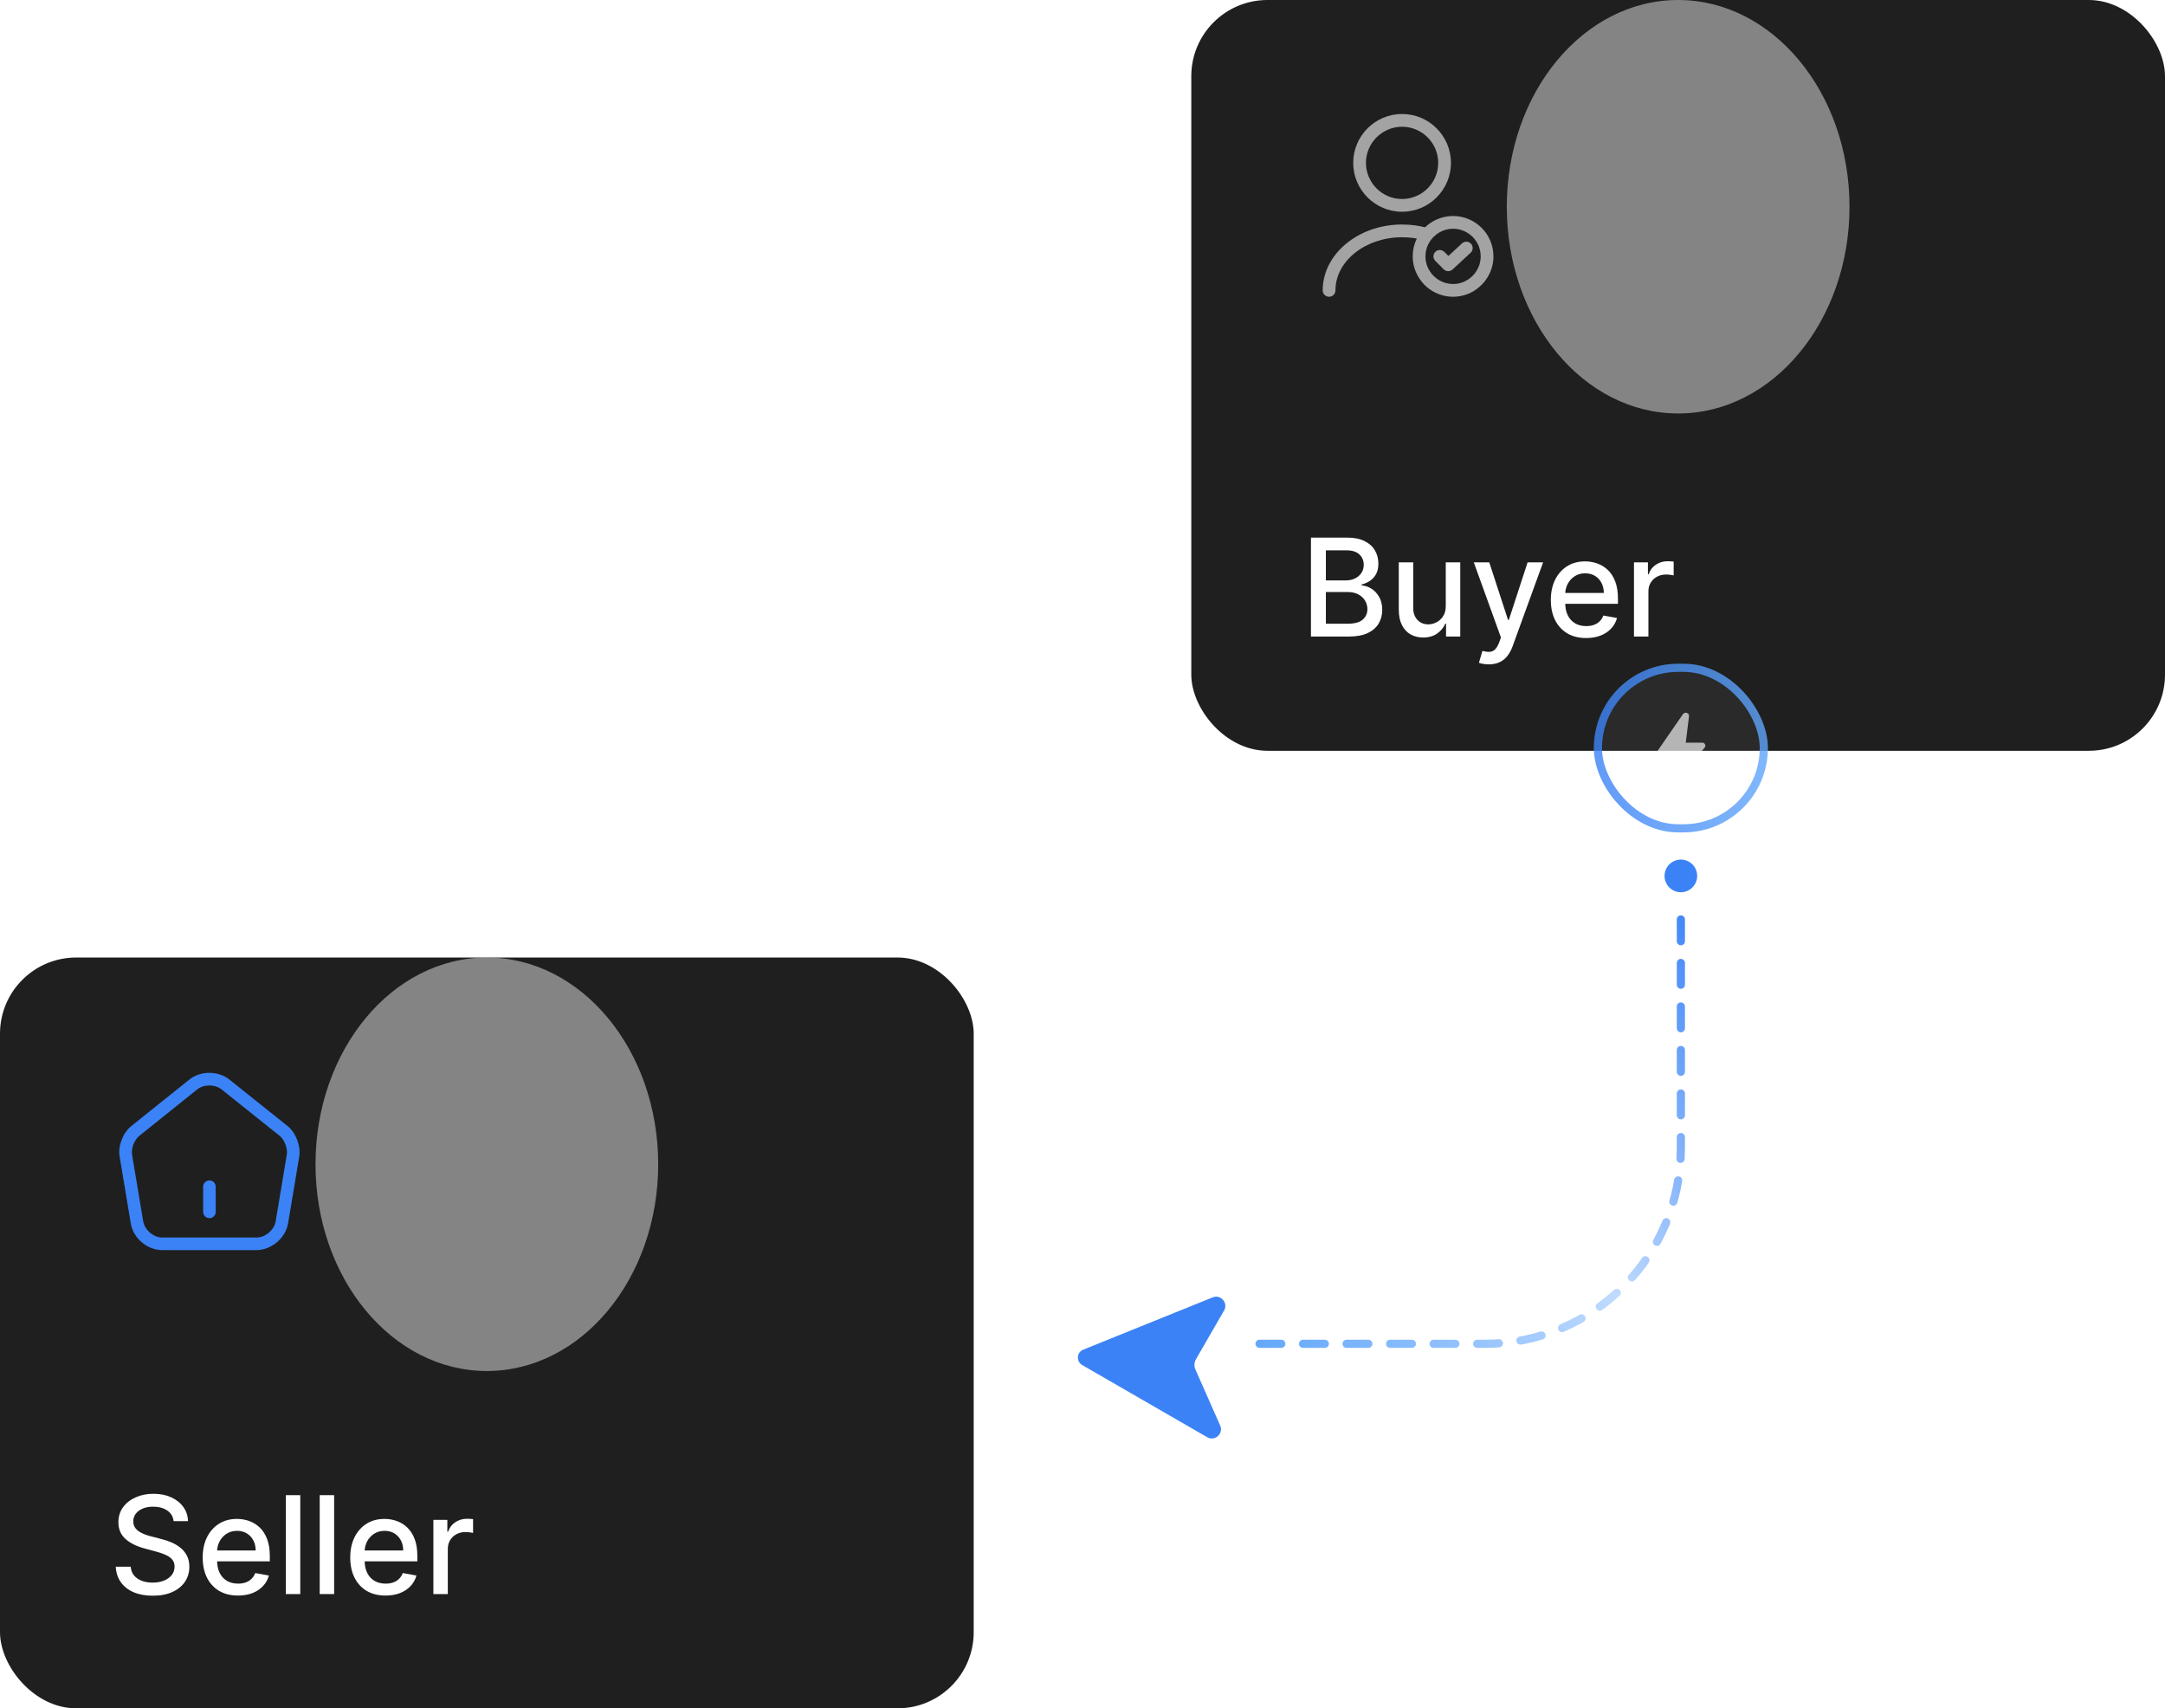
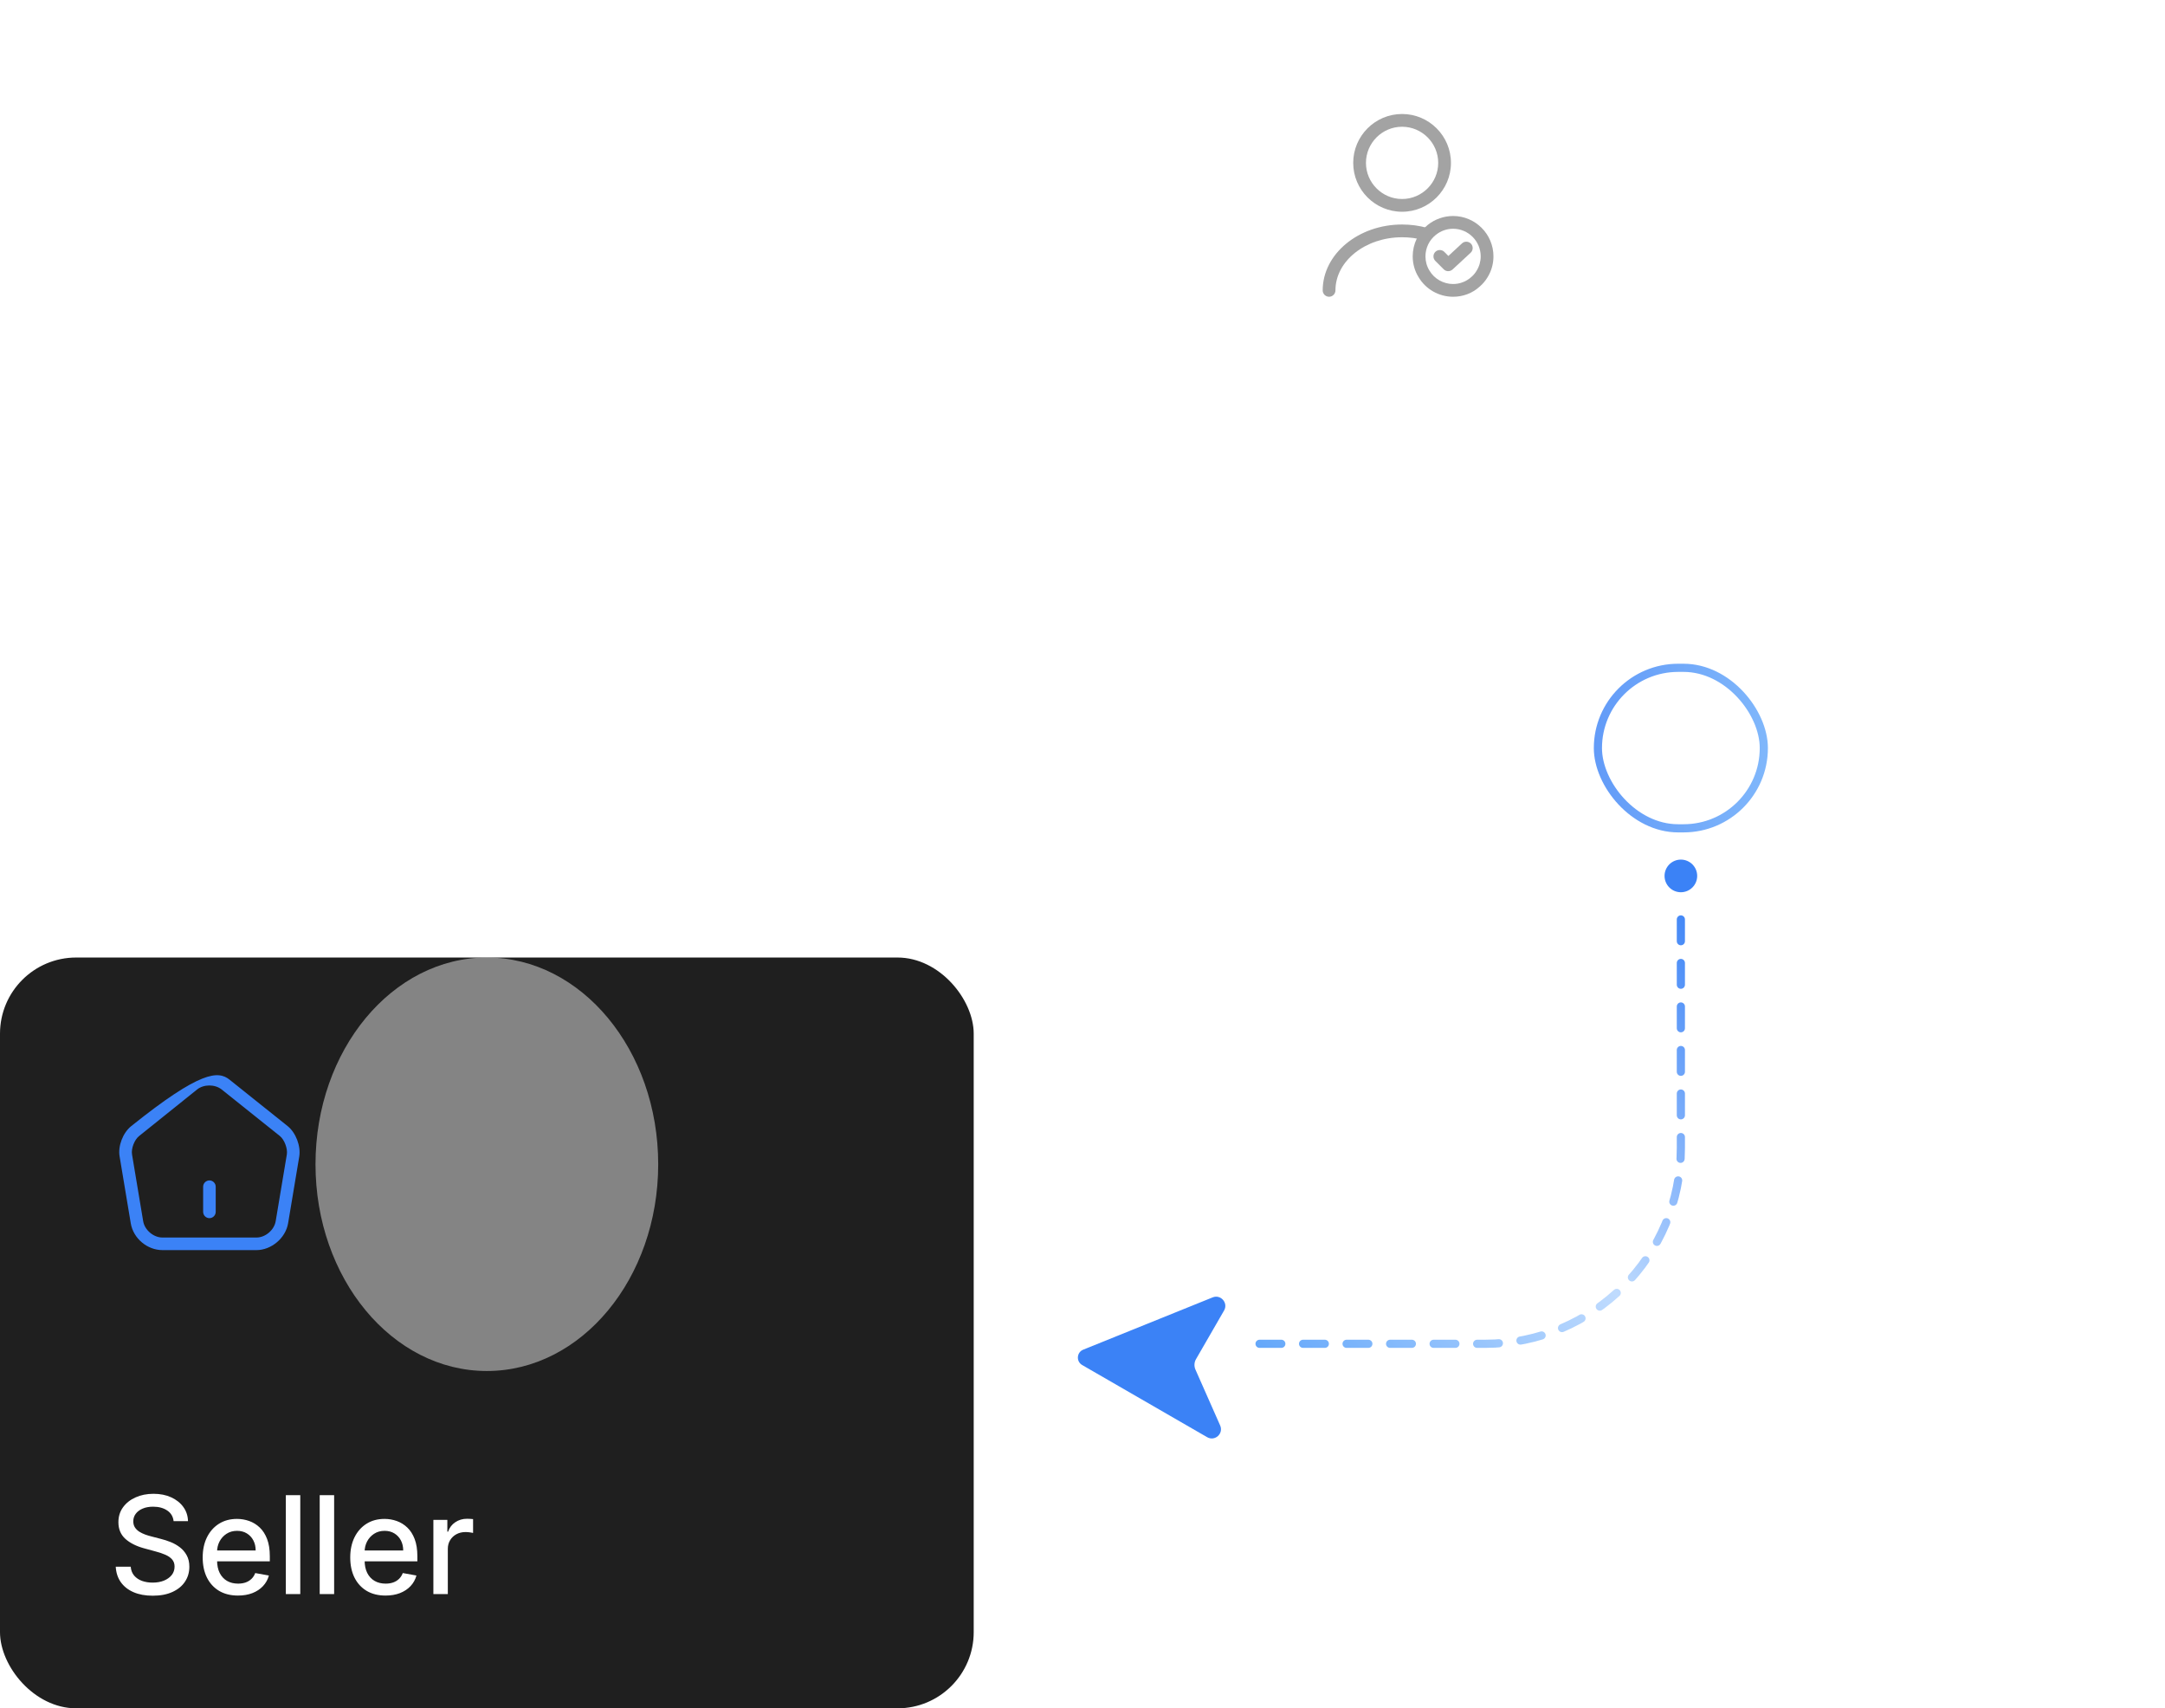
<svg xmlns="http://www.w3.org/2000/svg" width="398" height="314" viewBox="0 0 398 314" fill="none">
  <g clip-path="url(#clip0_698_5707)">
-     <rect x="219" width="179" height="138" rx="14" fill="#1F1F1F" />
    <path d="M240.998 117V98.818H247.656C248.946 98.818 250.014 99.031 250.861 99.457C251.707 99.878 252.34 100.449 252.761 101.171C253.181 101.887 253.391 102.695 253.391 103.594C253.391 104.352 253.252 104.991 252.974 105.512C252.696 106.027 252.323 106.441 251.855 106.755C251.393 107.063 250.884 107.288 250.328 107.43V107.607C250.932 107.637 251.521 107.832 252.095 108.193C252.675 108.548 253.154 109.054 253.533 109.711C253.912 110.368 254.101 111.167 254.101 112.108C254.101 113.038 253.882 113.872 253.444 114.612C253.012 115.346 252.343 115.929 251.438 116.361C250.532 116.787 249.375 117 247.967 117H240.998ZM243.741 114.647H247.7C249.014 114.647 249.955 114.393 250.523 113.884C251.092 113.375 251.376 112.739 251.376 111.975C251.376 111.401 251.231 110.874 250.941 110.395C250.651 109.915 250.236 109.534 249.698 109.25C249.165 108.966 248.532 108.824 247.798 108.824H243.741V114.647ZM243.741 106.684H247.416C248.032 106.684 248.585 106.566 249.076 106.329C249.574 106.092 249.967 105.761 250.257 105.335C250.553 104.902 250.701 104.393 250.701 103.808C250.701 103.056 250.438 102.426 249.911 101.917C249.384 101.408 248.576 101.153 247.487 101.153H243.741V106.684ZM265.78 111.345V103.364H268.443V117H265.833V114.638H265.691C265.378 115.366 264.874 115.973 264.182 116.458C263.495 116.938 262.64 117.178 261.616 117.178C260.74 117.178 259.965 116.985 259.29 116.6C258.622 116.21 258.095 115.633 257.71 114.869C257.331 114.106 257.142 113.162 257.142 112.037V103.364H259.796V111.718C259.796 112.647 260.054 113.387 260.569 113.937C261.084 114.488 261.752 114.763 262.575 114.763C263.072 114.763 263.566 114.638 264.058 114.39C264.555 114.141 264.966 113.766 265.292 113.262C265.623 112.759 265.786 112.12 265.78 111.345ZM273.688 122.114C273.291 122.114 272.93 122.081 272.605 122.016C272.279 121.957 272.037 121.892 271.877 121.821L272.516 119.646C273.001 119.776 273.433 119.832 273.812 119.814C274.191 119.797 274.525 119.654 274.815 119.388C275.111 119.122 275.372 118.687 275.597 118.083L275.925 117.178L270.936 103.364H273.777L277.23 113.946H277.372L280.826 103.364H283.676L278.056 118.82C277.795 119.53 277.464 120.131 277.062 120.622C276.659 121.119 276.18 121.492 275.623 121.741C275.067 121.989 274.422 122.114 273.688 122.114ZM291.583 117.275C290.24 117.275 289.083 116.988 288.112 116.414C287.147 115.834 286.402 115.02 285.875 113.973C285.354 112.919 285.094 111.685 285.094 110.271C285.094 108.874 285.354 107.643 285.875 106.577C286.402 105.512 287.136 104.681 288.077 104.083C289.024 103.485 290.13 103.186 291.397 103.186C292.166 103.186 292.912 103.313 293.634 103.568C294.356 103.822 295.004 104.222 295.578 104.766C296.153 105.311 296.605 106.018 296.937 106.888C297.268 107.752 297.434 108.803 297.434 110.04V110.981H286.594V108.992H294.833C294.833 108.294 294.691 107.675 294.407 107.137C294.123 106.592 293.723 106.163 293.208 105.849C292.699 105.536 292.101 105.379 291.415 105.379C290.669 105.379 290.018 105.562 289.462 105.929C288.911 106.29 288.485 106.764 288.183 107.35C287.887 107.93 287.739 108.56 287.739 109.241V110.794C287.739 111.706 287.899 112.481 288.219 113.12C288.544 113.76 288.997 114.248 289.577 114.585C290.157 114.917 290.835 115.082 291.61 115.082C292.113 115.082 292.572 115.011 292.986 114.869C293.4 114.721 293.759 114.502 294.06 114.212C294.362 113.922 294.593 113.564 294.753 113.138L297.265 113.591C297.064 114.331 296.703 114.979 296.182 115.535C295.667 116.086 295.019 116.515 294.238 116.822C293.463 117.124 292.578 117.275 291.583 117.275ZM300.379 117V103.364H302.945V105.53H303.087C303.335 104.796 303.773 104.219 304.401 103.799C305.034 103.373 305.75 103.159 306.549 103.159C306.715 103.159 306.91 103.165 307.135 103.177C307.366 103.189 307.547 103.204 307.677 103.222V105.761C307.57 105.731 307.381 105.699 307.109 105.663C306.836 105.622 306.564 105.601 306.292 105.601C305.664 105.601 305.105 105.734 304.614 106C304.129 106.261 303.744 106.625 303.46 107.092C303.176 107.554 303.034 108.081 303.034 108.673V117H300.379Z" fill="white" />
    <g filter="url(#filter0_f_698_5707)">
      <ellipse cx="308.5" cy="38" rx="31.5" ry="38" fill="white" fill-opacity="0.45" />
    </g>
    <path d="M257.75 38.922C252.797 38.922 248.766 34.891 248.766 29.938C248.766 24.984 252.797 20.953 257.75 20.953C262.703 20.953 266.734 24.984 266.734 29.938C266.734 34.891 262.703 38.922 257.75 38.922ZM257.75 23.297C254.094 23.297 251.109 26.281 251.109 29.938C251.109 33.594 254.094 36.578 257.75 36.578C261.406 36.578 264.391 33.594 264.391 29.938C264.391 26.281 261.406 23.297 257.75 23.297Z" fill="#A3A3A3" />
    <path d="M244.328 54.547C243.688 54.547 243.156 54.016 243.156 53.375C243.156 46.703 249.703 41.266 257.75 41.266C259.328 41.266 260.875 41.469 262.375 41.891C263 42.062 263.359 42.703 263.188 43.328C263.016 43.953 262.375 44.312 261.75 44.141C260.469 43.781 259.125 43.609 257.75 43.609C251 43.609 245.5 47.984 245.5 53.375C245.5 54.016 244.969 54.547 244.328 54.547Z" fill="#A3A3A3" />
    <path d="M267.125 54.547C264.531 54.547 262.094 53.172 260.781 50.938C260.078 49.812 259.703 48.484 259.703 47.125C259.703 44.844 260.719 42.734 262.484 41.328C263.797 40.281 265.453 39.703 267.125 39.703C271.219 39.703 274.547 43.031 274.547 47.125C274.547 48.484 274.172 49.812 273.469 50.953C273.078 51.609 272.578 52.203 271.984 52.703C270.687 53.891 268.953 54.547 267.125 54.547ZM267.125 42.047C265.969 42.047 264.875 42.438 263.953 43.172C262.75 44.125 262.047 45.578 262.047 47.125C262.047 48.047 262.297 48.953 262.781 49.734C263.688 51.266 265.359 52.203 267.125 52.203C268.359 52.203 269.547 51.75 270.453 50.938C270.859 50.594 271.203 50.188 271.453 49.75C271.953 48.953 272.203 48.047 272.203 47.125C272.203 44.328 269.922 42.047 267.125 42.047Z" fill="#A3A3A3" />
    <path d="M266.232 49.844C265.936 49.844 265.639 49.734 265.404 49.5L263.857 47.953C263.404 47.5 263.404 46.75 263.857 46.297C264.311 45.844 265.061 45.844 265.514 46.297L266.264 47.047L268.764 44.734C269.232 44.297 269.982 44.328 270.42 44.797C270.857 45.266 270.826 46.016 270.357 46.453L267.029 49.531C266.795 49.734 266.514 49.844 266.232 49.844Z" fill="#A3A3A3" />
  </g>
  <g clip-path="url(#clip1_698_5707)">
    <rect y="176" width="179" height="138" rx="14" fill="#1F1F1F" />
    <path d="M38.5 223.906C37.868 223.906 37.344 223.382 37.344 222.75V218.125C37.344 217.493 37.868 216.969 38.5 216.969C39.132 216.969 39.656 217.493 39.656 218.125V222.75C39.656 223.382 39.132 223.906 38.5 223.906Z" fill="#3B82F6" />
-     <path d="M47.136 229.779H29.869C27.063 229.779 24.504 227.621 24.041 224.862L21.991 212.574C21.652 210.663 22.592 208.212 24.119 206.994L34.802 198.437C36.868 196.772 40.121 196.788 42.202 198.453L52.886 206.994C54.397 208.212 55.322 210.663 55.014 212.574L52.963 224.846C52.501 227.575 49.88 229.779 47.136 229.779ZM38.487 199.517C37.67 199.517 36.853 199.763 36.251 200.241L25.568 208.813C24.704 209.507 24.088 211.11 24.273 212.204L26.323 224.476C26.601 226.095 28.219 227.467 29.869 227.467H47.136C48.785 227.467 50.404 226.095 50.681 224.461L52.732 212.189C52.901 211.11 52.285 209.476 51.437 208.797L40.753 200.257C40.136 199.763 39.304 199.517 38.487 199.517Z" fill="#3B82F6" />
+     <path d="M47.136 229.779H29.869C27.063 229.779 24.504 227.621 24.041 224.862L21.991 212.574C21.652 210.663 22.592 208.212 24.119 206.994C36.868 196.772 40.121 196.788 42.202 198.453L52.886 206.994C54.397 208.212 55.322 210.663 55.014 212.574L52.963 224.846C52.501 227.575 49.88 229.779 47.136 229.779ZM38.487 199.517C37.67 199.517 36.853 199.763 36.251 200.241L25.568 208.813C24.704 209.507 24.088 211.11 24.273 212.204L26.323 224.476C26.601 226.095 28.219 227.467 29.869 227.467H47.136C48.785 227.467 50.404 226.095 50.681 224.461L52.732 212.189C52.901 211.11 52.285 209.476 51.437 208.797L40.753 200.257C40.136 199.763 39.304 199.517 38.487 199.517Z" fill="#3B82F6" />
    <path d="M31.914 279.594C31.819 278.754 31.429 278.103 30.742 277.641C30.056 277.174 29.192 276.94 28.15 276.94C27.404 276.94 26.759 277.058 26.215 277.295C25.67 277.526 25.247 277.846 24.945 278.254C24.649 278.656 24.501 279.115 24.501 279.63C24.501 280.062 24.602 280.435 24.803 280.749C25.01 281.062 25.279 281.326 25.611 281.539C25.948 281.746 26.309 281.92 26.694 282.062C27.079 282.199 27.448 282.311 27.804 282.4L29.579 282.862C30.159 283.004 30.754 283.196 31.364 283.439C31.973 283.681 32.538 284.001 33.059 284.397C33.58 284.794 34 285.285 34.32 285.871C34.645 286.457 34.808 287.158 34.808 287.975C34.808 289.005 34.542 289.919 34.009 290.718C33.483 291.517 32.716 292.148 31.71 292.609C30.71 293.071 29.499 293.302 28.079 293.302C26.718 293.302 25.54 293.086 24.546 292.654C23.551 292.222 22.773 291.609 22.211 290.816C21.648 290.017 21.338 289.07 21.278 287.975H24.03C24.084 288.632 24.297 289.18 24.67 289.618C25.049 290.05 25.531 290.372 26.117 290.585C26.709 290.792 27.357 290.896 28.061 290.896C28.836 290.896 29.526 290.775 30.13 290.532C30.739 290.283 31.219 289.94 31.568 289.502C31.917 289.058 32.092 288.54 32.092 287.949C32.092 287.41 31.938 286.969 31.63 286.626C31.328 286.282 30.917 285.998 30.396 285.773C29.881 285.549 29.298 285.35 28.647 285.179L26.499 284.593C25.043 284.196 23.889 283.613 23.036 282.844C22.19 282.074 21.767 281.056 21.767 279.79C21.767 278.742 22.051 277.828 22.619 277.047C23.187 276.265 23.957 275.659 24.927 275.227C25.898 274.789 26.993 274.57 28.212 274.57C29.443 274.57 30.529 274.786 31.47 275.218C32.417 275.65 33.163 276.245 33.707 277.002C34.252 277.754 34.536 278.618 34.56 279.594H31.914ZM43.75 293.275C42.407 293.275 41.25 292.988 40.279 292.414C39.315 291.834 38.569 291.02 38.042 289.973C37.521 288.919 37.261 287.685 37.261 286.271C37.261 284.874 37.521 283.643 38.042 282.577C38.569 281.512 39.303 280.681 40.244 280.083C41.191 279.485 42.297 279.186 43.564 279.186C44.333 279.186 45.079 279.313 45.801 279.568C46.523 279.822 47.171 280.222 47.745 280.766C48.32 281.311 48.772 282.018 49.104 282.888C49.435 283.752 49.601 284.803 49.601 286.04V286.981H38.761V284.992H47C47 284.294 46.858 283.675 46.574 283.137C46.289 282.592 45.89 282.163 45.375 281.849C44.866 281.536 44.268 281.379 43.582 281.379C42.836 281.379 42.185 281.562 41.629 281.929C41.078 282.29 40.652 282.764 40.35 283.35C40.054 283.93 39.906 284.56 39.906 285.241V286.794C39.906 287.706 40.066 288.481 40.386 289.12C40.711 289.76 41.164 290.248 41.744 290.585C42.324 290.917 43.002 291.082 43.777 291.082C44.28 291.082 44.739 291.011 45.153 290.869C45.567 290.721 45.925 290.502 46.227 290.212C46.529 289.922 46.76 289.564 46.92 289.138L49.432 289.591C49.231 290.331 48.87 290.979 48.349 291.535C47.834 292.086 47.186 292.515 46.405 292.822C45.63 293.124 44.745 293.275 43.75 293.275ZM55.201 274.818V293H52.546V274.818H55.201ZM61.426 274.818V293H58.772V274.818H61.426ZM70.874 293.275C69.531 293.275 68.374 292.988 67.403 292.414C66.439 291.834 65.693 291.02 65.166 289.973C64.645 288.919 64.385 287.685 64.385 286.271C64.385 284.874 64.645 283.643 65.166 282.577C65.693 281.512 66.427 280.681 67.368 280.083C68.315 279.485 69.421 279.186 70.688 279.186C71.457 279.186 72.203 279.313 72.925 279.568C73.647 279.822 74.295 280.222 74.87 280.766C75.444 281.311 75.896 282.018 76.228 282.888C76.559 283.752 76.725 284.803 76.725 286.04V286.981H65.885V284.992H74.124C74.124 284.294 73.982 283.675 73.698 283.137C73.413 282.592 73.014 282.163 72.499 281.849C71.99 281.536 71.392 281.379 70.706 281.379C69.96 281.379 69.309 281.562 68.753 281.929C68.202 282.29 67.776 282.764 67.474 283.35C67.178 283.93 67.03 284.56 67.03 285.241V286.794C67.03 287.706 67.19 288.481 67.51 289.12C67.835 289.76 68.288 290.248 68.868 290.585C69.448 290.917 70.126 291.082 70.901 291.082C71.404 291.082 71.863 291.011 72.277 290.869C72.692 290.721 73.049 290.502 73.351 290.212C73.653 289.922 73.884 289.564 74.044 289.138L76.556 289.591C76.355 290.331 75.994 290.979 75.473 291.535C74.958 292.086 74.31 292.515 73.529 292.822C72.754 293.124 71.869 293.275 70.874 293.275ZM79.67 293V279.364H82.236V281.53H82.378C82.626 280.796 83.064 280.219 83.692 279.799C84.325 279.373 85.041 279.159 85.84 279.159C86.006 279.159 86.201 279.165 86.426 279.177C86.657 279.189 86.838 279.204 86.968 279.222V281.761C86.861 281.731 86.672 281.699 86.4 281.663C86.127 281.622 85.855 281.601 85.583 281.601C84.956 281.601 84.396 281.734 83.905 282C83.42 282.261 83.035 282.625 82.751 283.092C82.467 283.554 82.325 284.081 82.325 284.673V293H79.67Z" fill="white" />
    <g filter="url(#filter1_f_698_5707)">
      <ellipse cx="89.5" cy="214" rx="31.5" ry="38" fill="white" fill-opacity="0.45" />
    </g>
  </g>
  <rect x="293" y="122" width="32" height="31" rx="15.5" fill="white" fill-opacity="0.05" />
  <rect x="293.75" y="122.75" width="30.5" height="29.5" rx="14.75" stroke="url(#paint0_linear_698_5707)" stroke-opacity="0.8" stroke-width="1.5" />
  <path d="M307.598 139.044H305.068C304.838 139.044 304.671 138.944 304.568 138.744C304.464 138.543 304.479 138.351 304.613 138.167L309.385 131.267C309.472 131.145 309.579 131.065 309.707 131.026C309.835 130.986 309.971 130.992 310.114 131.044C310.257 131.096 310.36 131.182 310.423 131.301C310.487 131.421 310.51 131.552 310.493 131.693L309.897 136.505H312.937C313.174 136.505 313.342 136.613 313.441 136.83C313.541 137.046 313.514 137.246 313.361 137.43L308.051 143.779C307.96 143.886 307.851 143.955 307.724 143.985C307.595 144.014 307.469 144.001 307.344 143.945C307.219 143.89 307.123 143.806 307.057 143.694C306.992 143.582 306.968 143.455 306.985 143.313L307.598 139.044Z" fill="white" fill-opacity="0.65" />
  <circle cx="309" cy="161" r="3" fill="#3B82F6" />
  <path d="M309 169V211C309 230.882 292.882 247 273 247H228" stroke="url(#paint1_linear_698_5707)" stroke-width="1.5" stroke-linecap="round" stroke-linejoin="round" stroke-dasharray="4 4" />
  <g filter="url(#filter2_i_698_5707)">
    <path d="M196.137 244.076C194.92 244.567 194.803 246.244 195.939 246.901L218.914 260.165C220.332 260.984 221.97 259.513 221.309 258.015L216.765 247.741C216.63 247.435 216.568 247.1 216.586 246.766C216.604 246.431 216.701 246.106 216.869 245.816L222.026 236.883C222.83 235.49 221.418 233.866 219.925 234.468L196.137 244.076Z" fill="#3B82F6" />
  </g>
  <defs>
    <filter id="filter0_f_698_5707" x="177" y="-100" width="263" height="276" filterUnits="userSpaceOnUse" color-interpolation-filters="sRGB">
      <feFlood flood-opacity="0" result="BackgroundImageFix" />
      <feBlend mode="normal" in="SourceGraphic" in2="BackgroundImageFix" result="shape" />
      <feGaussianBlur stdDeviation="50" result="effect1_foregroundBlur_698_5707" />
    </filter>
    <filter id="filter1_f_698_5707" x="-42" y="76" width="263" height="276" filterUnits="userSpaceOnUse" color-interpolation-filters="sRGB">
      <feFlood flood-opacity="0" result="BackgroundImageFix" />
      <feBlend mode="normal" in="SourceGraphic" in2="BackgroundImageFix" result="shape" />
      <feGaussianBlur stdDeviation="50" result="effect1_foregroundBlur_698_5707" />
    </filter>
    <filter id="filter2_i_698_5707" x="189" y="222" width="49.529" height="50.528" filterUnits="userSpaceOnUse" color-interpolation-filters="sRGB">
      <feFlood flood-opacity="0" result="BackgroundImageFix" />
      <feBlend mode="normal" in="SourceGraphic" in2="BackgroundImageFix" result="shape" />
      <feColorMatrix in="SourceAlpha" type="matrix" values="0 0 0 0 0 0 0 0 0 0 0 0 0 0 0 0 0 0 127 0" result="hardAlpha" />
      <feOffset dx="3" dy="4" />
      <feGaussianBlur stdDeviation="4" />
      <feComposite in2="hardAlpha" operator="arithmetic" k2="-1" k3="1" />
      <feColorMatrix type="matrix" values="0 0 0 0 1 0 0 0 0 1 0 0 0 0 1 0 0 0 0.3 0" />
      <feBlend mode="normal" in2="shape" result="effect1_innerShadow_698_5707" />
    </filter>
    <linearGradient id="paint0_linear_698_5707" x1="293" y1="137.5" x2="325" y2="137.5" gradientUnits="userSpaceOnUse">
      <stop stop-color="#3B82F6" />
      <stop offset="1" stop-color="#60A5FA" />
    </linearGradient>
    <linearGradient id="paint1_linear_698_5707" x1="309" y1="160.884" x2="213.221" y2="225.567" gradientUnits="userSpaceOnUse">
      <stop stop-color="#3B82F6" />
      <stop offset="0.458" stop-color="#BFDBFE" />
      <stop offset="1" stop-color="#60A5FA" />
    </linearGradient>
    <clipPath id="clip0_698_5707">
      <rect width="179" height="138" fill="white" transform="translate(219)" />
    </clipPath>
    <clipPath id="clip1_698_5707">
      <rect width="179" height="138" fill="white" transform="translate(0 176)" />
    </clipPath>
  </defs>
</svg>